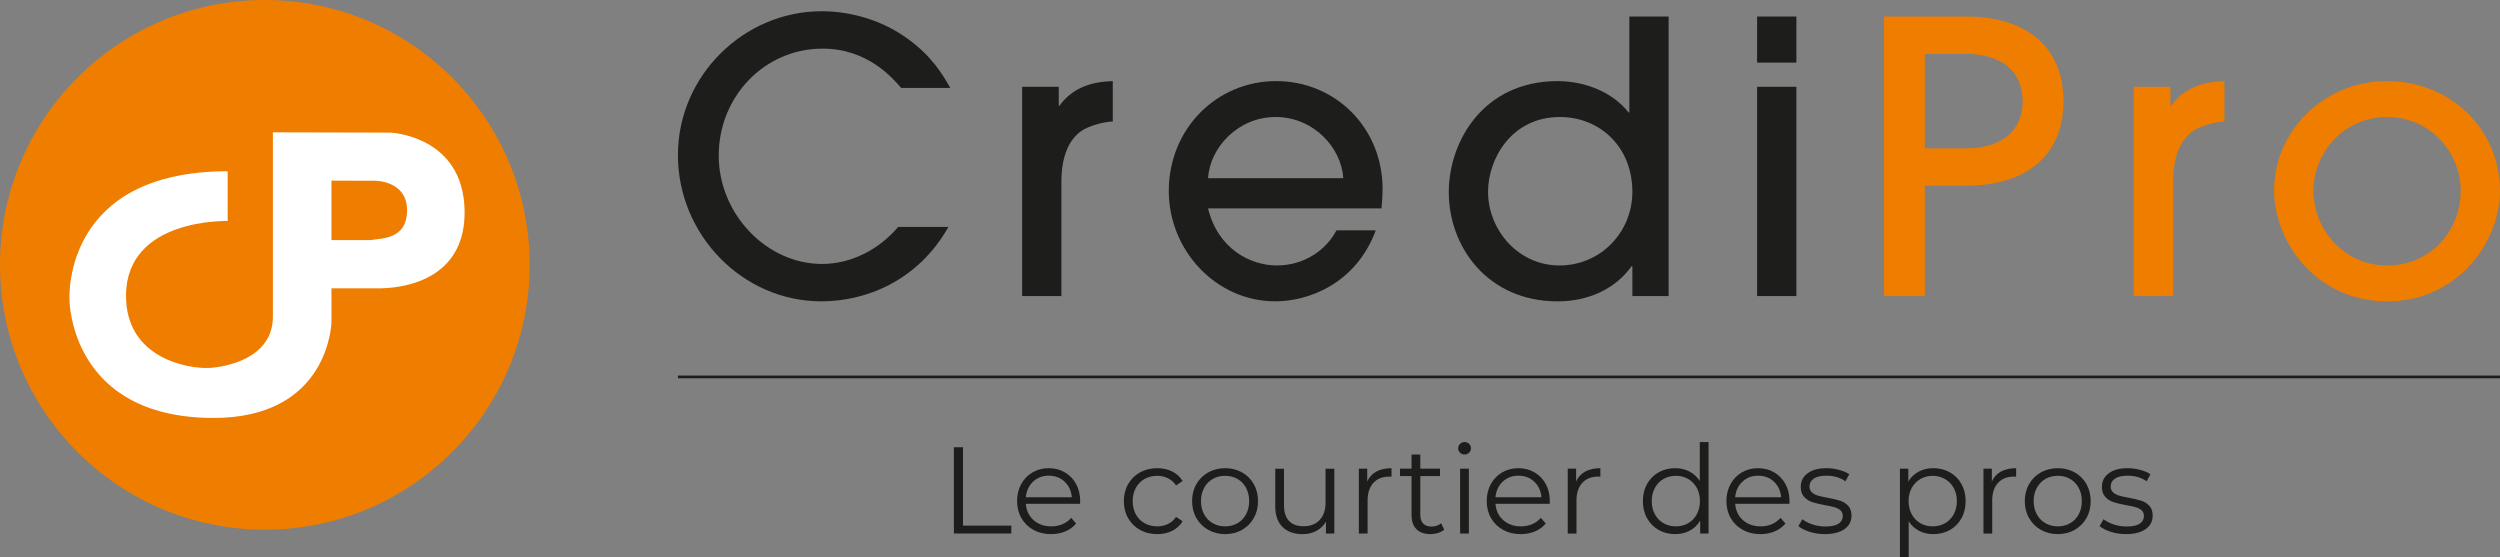
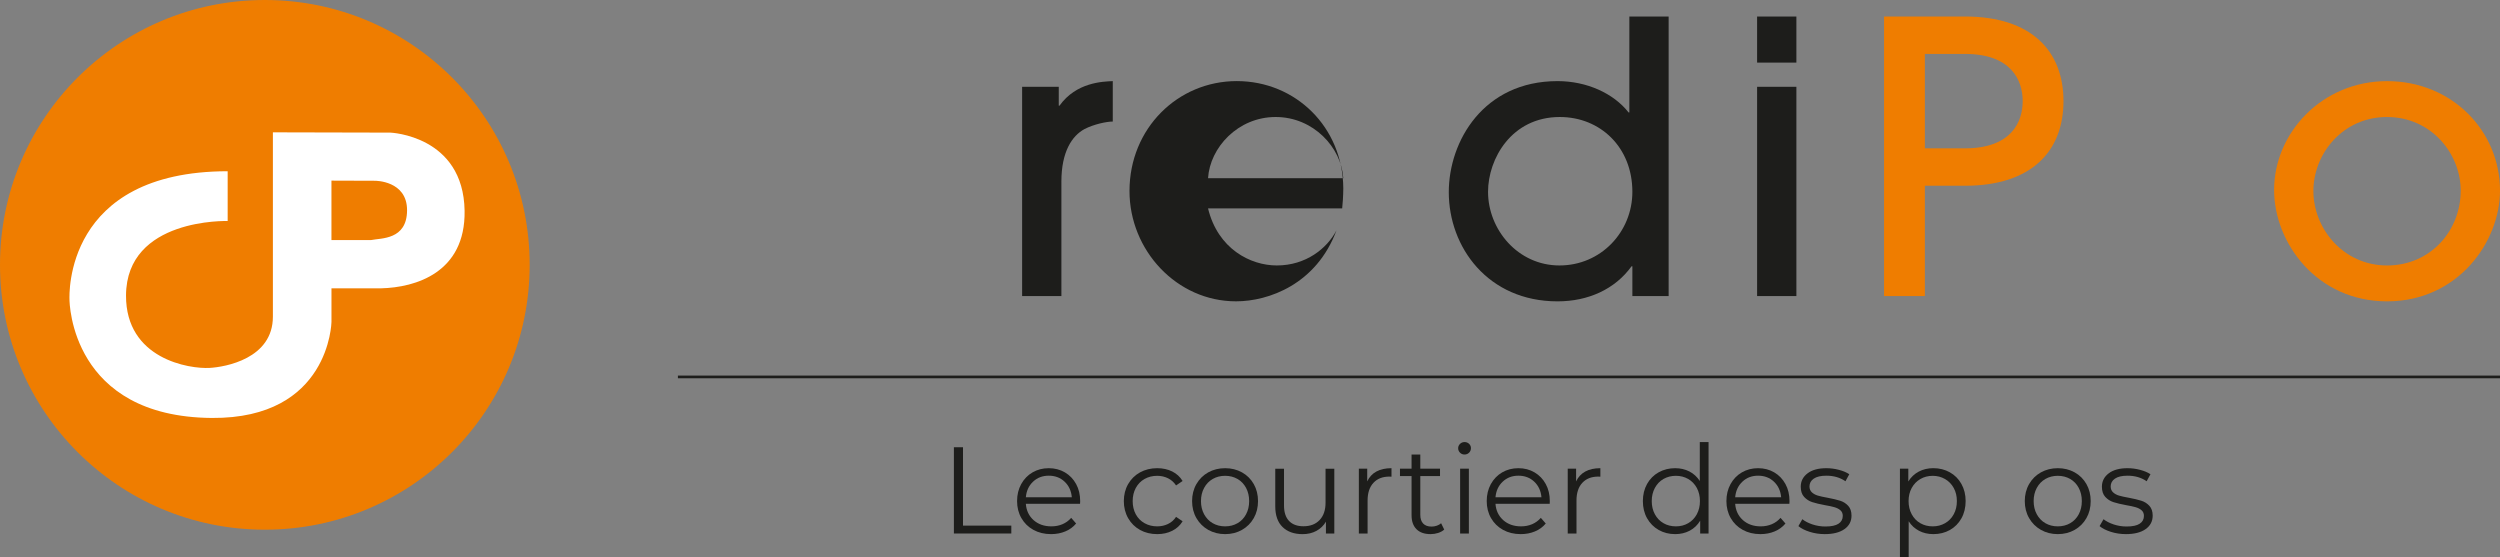
<svg xmlns="http://www.w3.org/2000/svg" id="Calque_2" data-name="Calque 2" viewBox="0 0 1223.65 272.83">
  <rect x="0" y="0" width="1223.65" height="272.83" fill="#808080" stroke="none" />
  <defs>
    <style>      .cls-1 {        fill: #1d1d1b;      }      .cls-2 {        fill: #fff;      }      .cls-3 {        fill: none;        stroke: #1d1d1b;        stroke-width: 1.32px;      }      .cls-4 {        fill: #ef7d00;      }    </style>
  </defs>
  <g id="Calque_1-2" data-name="Calque 1">
    <g>
      <path class="cls-4" d="M259.25,129.63c0,71.59-58.04,129.63-129.63,129.63S0,201.22,0,129.63,58.03,0,129.62,0s129.63,58.04,129.63,129.63Z" />
      <path class="cls-2" d="M191.08,64.91l-57.51-.14v90.12c.07,20.79-23.55,24.74-30.85,25.18-10.12.61-41.17-4.39-41.04-35.44.16-38.07,49.75-36.45,49.75-36.45v-24.37c-80.13.07-77.43,60.82-77.43,62.64s.9,57.58,69.66,58.12c57.78.45,58.58-46.98,58.58-46.98v-16.47h24.32c16.81-.41,41.31-7.65,40.84-37.94-.57-36.86-36.31-38.27-36.31-38.27ZM181.62,117.5h-19.39v-29.09l21.28.07s15.82-.18,15.73,14.51c-.09,14.51-12.76,13.5-17.62,14.51Z" />
-       <path class="cls-1" d="M441.09,43.03c-4.07-4.63-16.27-19.23-38.46-19.23-28.47,0-50.84,23.48-50.84,52.33s23.67,53.06,50.48,53.06c14.42,0,27.92-7.02,37.35-18.12h24.59c-15.16,26.81-40.86,36.42-62.13,36.42-38.83,0-70.26-32.72-70.26-71.56S363.99,5.49,402.26,5.49c10.35,0,26.99,2.59,41.79,13.32,12.39,8.88,17.56,18.12,21.08,24.22h-24.04Z" />
      <path class="cls-1" d="M500.29,144.91V42.48h17.93v9.25h.37c8.14-11.47,21.26-11.83,26.07-12.02v19.78c-2.96,0-9.25,1.3-13.87,3.7-6.1,3.32-11.28,11.09-11.28,25.7v56.03h-19.23Z" />
-       <path class="cls-1" d="M591.29,102.01c4.81,19.79,20.71,27.92,33.66,27.92,14.24,0,24.59-8.32,29.21-17.2h19.23c-9.8,26.44-33.28,34.76-49.18,34.76-29.03,0-52.14-24.96-52.14-53.99,0-30.7,23.67-53.81,52.51-53.81s51.96,22.56,52.14,52.51c0,3.33-.37,8.51-.55,9.8h-84.87ZM657.49,87.22c-.92-14.98-14.61-29.95-33.1-29.95s-32.17,14.97-33.1,29.95h66.2Z" />
+       <path class="cls-1" d="M591.29,102.01c4.81,19.79,20.71,27.92,33.66,27.92,14.24,0,24.59-8.32,29.21-17.2c-9.8,26.44-33.28,34.76-49.18,34.76-29.03,0-52.14-24.96-52.14-53.99,0-30.7,23.67-53.81,52.51-53.81s51.96,22.56,52.14,52.51c0,3.33-.37,8.51-.55,9.8h-84.87ZM657.49,87.22c-.92-14.98-14.61-29.95-33.1-29.95s-32.17,14.97-33.1,29.95h66.2Z" />
      <path class="cls-1" d="M798.98,144.91v-14.6h-.38c-8.14,11.27-21.25,17.19-36.24,17.19-34.02,0-53.24-26.44-53.24-53.44,0-24.96,17.01-54.36,53.24-54.36,14.24,0,27.37,5.92,34.77,15.34h.37V8.08h19.23v136.83h-17.75ZM763.47,57.27c-23.67,0-35.13,20.51-35.13,36.61,0,18.49,14.61,36.05,34.95,36.05s35.69-16.46,35.69-36.05c0-21.82-15.72-36.61-35.51-36.61Z" />
      <path class="cls-1" d="M879.26,30.64h-19.23V8.08h19.23v22.56ZM879.26,144.91h-19.23V42.48h19.23v102.43Z" />
      <path class="cls-4" d="M942.14,144.91h-19.97V8.08h39.57c32.72,0,48.25,17.01,48.25,41.42s-15.53,41.42-48.25,41.42h-19.6v53.99ZM942.14,72.61h19.6c22.74,0,28.29-12.94,28.29-23.11s-5.55-23.11-28.29-23.11h-19.6v46.22Z" />
-       <path class="cls-4" d="M1044.42,144.91V42.48h17.93v9.25h.37c8.13-11.47,21.27-11.83,26.07-12.02v19.78c-2.96,0-9.24,1.3-13.87,3.7-6.1,3.32-11.28,11.09-11.28,25.7v56.03h-19.23Z" />
      <path class="cls-4" d="M1168.36,147.5c-34.38,0-55.28-28.66-55.28-54.54,0-27.92,23.48-53.25,55.28-53.25s55.29,24.4,55.29,53.62c0,24.96-20.53,54.17-55.29,54.17ZM1168.36,57.27c-21.64,0-36.05,17.93-36.05,36.24s14.6,36.43,36.05,36.43,36.06-17.2,36.06-36.61c0-18.12-14.42-36.05-36.06-36.05Z" />
      <line class="cls-3" x1="331.81" y1="184.49" x2="1223.65" y2="184.49" />
    </g>
    <g>
      <path class="cls-1" d="M466.89,218.91h4.46v38.36h23.65v3.86h-28.11v-42.22Z" />
      <path class="cls-1" d="M528.65,246.59h-26.54c.24,3.3,1.51,5.96,3.8,8,2.29,2.03,5.19,3.04,8.69,3.04,1.97,0,3.78-.35,5.43-1.05,1.65-.7,3.08-1.74,4.28-3.11l2.41,2.77c-1.41,1.69-3.16,2.98-5.28,3.86-2.11.88-4.43,1.33-6.97,1.33-3.26,0-6.14-.7-8.66-2.08-2.51-1.39-4.47-3.31-5.88-5.76-1.41-2.45-2.11-5.23-2.11-8.32s.67-5.87,2.02-8.33c1.35-2.45,3.2-4.36,5.55-5.73,2.35-1.36,5-2.05,7.93-2.05s5.57.69,7.9,2.05c2.33,1.37,4.16,3.27,5.49,5.7,1.33,2.43,1.99,5.22,1.99,8.36l-.06,1.32ZM505.64,235.76c-2.07,1.95-3.25,4.49-3.53,7.63h22.5c-.28-3.14-1.46-5.68-3.53-7.63-2.07-1.95-4.65-2.93-7.75-2.93s-5.62.98-7.69,2.93Z" />
      <path class="cls-1" d="M558,259.38c-2.47-1.37-4.41-3.29-5.82-5.76-1.41-2.47-2.11-5.26-2.11-8.35s.7-5.87,2.11-8.33c1.41-2.45,3.35-4.36,5.82-5.73,2.47-1.36,5.28-2.05,8.41-2.05,2.73,0,5.18.54,7.33,1.6,2.15,1.07,3.85,2.62,5.1,4.67l-3.2,2.17c-1.05-1.57-2.37-2.74-3.98-3.53-1.61-.78-3.36-1.18-5.25-1.18-2.29,0-4.35.51-6.18,1.54-1.83,1.03-3.26,2.48-4.29,4.38-1.02,1.89-1.54,4.04-1.54,6.46s.51,4.61,1.54,6.48c1.03,1.87,2.45,3.32,4.29,4.34,1.83,1.03,3.89,1.54,6.18,1.54,1.89,0,3.64-.38,5.25-1.15,1.61-.76,2.94-1.93,3.98-3.5l3.2,2.17c-1.25,2.05-2.96,3.61-5.13,4.68-2.17,1.07-4.6,1.6-7.3,1.6-3.13,0-5.94-.68-8.41-2.05Z" />
      <path class="cls-1" d="M591.38,259.35c-2.45-1.39-4.38-3.31-5.79-5.76-1.41-2.45-2.11-5.23-2.11-8.32s.7-5.87,2.11-8.33c1.41-2.45,3.34-4.36,5.79-5.73,2.45-1.36,5.21-2.05,8.27-2.05s5.81.69,8.26,2.05c2.45,1.37,4.37,3.28,5.76,5.73,1.39,2.45,2.08,5.23,2.08,8.33s-.69,5.87-2.08,8.32c-1.39,2.45-3.31,4.37-5.76,5.76-2.45,1.39-5.21,2.08-8.26,2.08s-5.81-.7-8.27-2.08ZM605.71,256.09c1.79-1.03,3.18-2.48,4.19-4.37,1.01-1.89,1.51-4.04,1.51-6.45s-.5-4.57-1.51-6.46c-1.01-1.89-2.4-3.35-4.19-4.38-1.79-1.02-3.81-1.54-6.06-1.54s-4.27.51-6.06,1.54c-1.79,1.03-3.2,2.48-4.22,4.38-1.03,1.89-1.54,4.04-1.54,6.46s.51,4.56,1.54,6.45c1.03,1.89,2.43,3.35,4.22,4.37,1.79,1.03,3.81,1.54,6.06,1.54s4.27-.51,6.06-1.54Z" />
      <path class="cls-1" d="M653.09,229.4v31.73h-4.1v-5.79c-1.13,1.93-2.68,3.43-4.65,4.5-1.97,1.07-4.22,1.6-6.76,1.6-4.14,0-7.41-1.15-9.8-3.47-2.39-2.31-3.59-5.7-3.59-10.16v-18.4h4.28v17.98c0,3.34.82,5.87,2.47,7.6s4,2.59,7.06,2.59c3.34,0,5.97-1.01,7.9-3.05,1.93-2.03,2.9-4.85,2.9-8.47v-16.65h4.29Z" />
      <path class="cls-1" d="M673.69,230.79c1.99-1.08,4.45-1.63,7.39-1.63v4.17l-1.02-.06c-3.34,0-5.95,1.03-7.84,3.08-1.89,2.05-2.84,4.93-2.84,8.62v16.17h-4.28v-31.73h4.1v6.21c1-2.13,2.5-3.74,4.49-4.83Z" />
      <path class="cls-1" d="M706.89,259.2c-.8.73-1.8,1.28-2.99,1.66-1.19.38-2.42.57-3.71.57-2.98,0-5.27-.8-6.88-2.41-1.61-1.61-2.41-3.88-2.41-6.82v-19.18h-5.67v-3.62h5.67v-6.94h4.28v6.94h9.65v3.62h-9.65v18.94c0,1.89.47,3.33,1.42,4.31.94.98,2.3,1.47,4.07,1.47.89,0,1.74-.14,2.56-.42.83-.28,1.54-.68,2.14-1.21l1.51,3.08Z" />
      <path class="cls-1" d="M714.61,221.56c-.6-.6-.9-1.33-.9-2.17s.3-1.51.9-2.11c.61-.61,1.35-.91,2.23-.91s1.63.29,2.23.88c.6.58.9,1.28.9,2.08,0,.89-.3,1.63-.9,2.23-.6.6-1.35.91-2.23.91s-1.63-.3-2.23-.91ZM714.67,229.4h4.28v31.73h-4.28v-31.73Z" />
      <path class="cls-1" d="M758.52,246.59h-26.54c.24,3.3,1.51,5.96,3.8,8,2.29,2.03,5.19,3.04,8.69,3.04,1.97,0,3.78-.35,5.43-1.05,1.65-.7,3.07-1.74,4.28-3.11l2.41,2.77c-1.41,1.69-3.16,2.98-5.28,3.86-2.11.88-4.43,1.33-6.97,1.33-3.26,0-6.14-.7-8.66-2.08-2.52-1.39-4.47-3.31-5.88-5.76-1.41-2.45-2.11-5.23-2.11-8.32s.67-5.87,2.02-8.33c1.35-2.45,3.2-4.36,5.55-5.73,2.35-1.36,5-2.05,7.93-2.05s5.57.69,7.9,2.05c2.33,1.37,4.16,3.27,5.49,5.7,1.33,2.43,1.99,5.22,1.99,8.36l-.06,1.32ZM735.51,235.76c-2.07,1.95-3.25,4.49-3.53,7.63h22.5c-.28-3.14-1.46-5.68-3.53-7.63-2.07-1.95-4.65-2.93-7.75-2.93s-5.62.98-7.69,2.93Z" />
      <path class="cls-1" d="M775.93,230.79c1.99-1.08,4.45-1.63,7.39-1.63v4.17l-1.02-.06c-3.34,0-5.95,1.03-7.84,3.08-1.89,2.05-2.83,4.93-2.83,8.62v16.17h-4.29v-31.73h4.1v6.21c1.01-2.13,2.51-3.74,4.5-4.83Z" />
      <path class="cls-1" d="M836.27,216.37v44.76h-4.1v-6.27c-1.29,2.13-2.99,3.76-5.1,4.88-2.11,1.13-4.49,1.69-7.15,1.69-2.97,0-5.67-.68-8.08-2.05-2.41-1.37-4.3-3.28-5.67-5.73-1.37-2.45-2.05-5.25-2.05-8.38s.68-5.94,2.05-8.39c1.37-2.45,3.26-4.35,5.67-5.7,2.41-1.35,5.11-2.02,8.08-2.02,2.57,0,4.9.54,6.97,1.6,2.07,1.07,3.77,2.62,5.09,4.67v-19.06h4.28ZM826.29,256.09c1.79-1.03,3.2-2.48,4.23-4.37,1.02-1.89,1.53-4.04,1.53-6.45s-.51-4.57-1.53-6.46c-1.03-1.89-2.44-3.35-4.23-4.38-1.79-1.02-3.79-1.54-6-1.54s-4.28.51-6.07,1.54c-1.79,1.03-3.19,2.48-4.22,4.38-1.02,1.89-1.54,4.04-1.54,6.46s.51,4.56,1.54,6.45c1.02,1.89,2.43,3.35,4.22,4.37,1.79,1.03,3.81,1.54,6.07,1.54s4.21-.51,6-1.54Z" />
      <path class="cls-1" d="M875.84,246.59h-26.54c.24,3.3,1.51,5.96,3.8,8,2.29,2.03,5.19,3.04,8.69,3.04,1.97,0,3.78-.35,5.43-1.05,1.65-.7,3.08-1.74,4.28-3.11l2.41,2.77c-1.41,1.69-3.17,2.98-5.28,3.86-2.11.88-4.43,1.33-6.97,1.33-3.26,0-6.15-.7-8.66-2.08-2.51-1.39-4.47-3.31-5.88-5.76-1.41-2.45-2.11-5.23-2.11-8.32s.67-5.87,2.02-8.33c1.35-2.45,3.2-4.36,5.55-5.73,2.35-1.36,5-2.05,7.93-2.05s5.57.69,7.9,2.05c2.33,1.37,4.16,3.27,5.49,5.7,1.33,2.43,1.99,5.22,1.99,8.36l-.06,1.32ZM852.83,235.76c-2.07,1.95-3.25,4.49-3.53,7.63h22.5c-.28-3.14-1.46-5.68-3.53-7.63-2.07-1.95-4.65-2.93-7.75-2.93s-5.62.98-7.69,2.93Z" />
      <path class="cls-1" d="M885.76,260.31c-2.35-.74-4.19-1.68-5.52-2.8l1.93-3.38c1.33,1.05,3,1.9,5.01,2.57,2.01.66,4.1,1,6.27,1,2.9,0,5.04-.45,6.43-1.36,1.38-.91,2.08-2.18,2.08-3.83,0-1.16-.38-2.08-1.15-2.75-.76-.66-1.73-1.16-2.89-1.5-1.17-.35-2.71-.67-4.65-1-2.57-.48-4.64-.97-6.21-1.48-1.57-.5-2.9-1.36-4.01-2.56-1.11-1.21-1.66-2.87-1.66-5.01,0-2.65,1.11-4.83,3.32-6.52,2.21-1.69,5.29-2.53,9.23-2.53,2.05,0,4.1.27,6.15.81,2.05.54,3.74,1.26,5.06,2.14l-1.87,3.44c-2.61-1.81-5.73-2.72-9.35-2.72-2.73,0-4.79.49-6.18,1.45-1.39.96-2.08,2.23-2.08,3.8,0,1.21.39,2.17,1.17,2.9.78.72,1.76,1.26,2.93,1.6,1.17.34,2.78.7,4.82,1.06,2.54.48,4.56.97,6.1,1.45,1.53.48,2.83,1.31,3.92,2.47,1.08,1.17,1.63,2.78,1.63,4.83,0,2.77-1.16,4.98-3.47,6.6-2.31,1.63-5.52,2.44-9.62,2.44-2.58,0-5.04-.37-7.39-1.12Z" />
      <path class="cls-1" d="M954.37,231.18c2.42,1.35,4.3,3.25,5.67,5.7,1.37,2.45,2.06,5.25,2.06,8.39s-.69,5.99-2.06,8.44c-1.37,2.45-3.25,4.35-5.64,5.7-2.39,1.35-5.1,2.02-8.11,2.02-2.57,0-4.89-.53-6.97-1.6-2.07-1.07-3.77-2.62-5.1-4.68v17.67h-4.28v-43.43h4.1v6.27c1.29-2.09,2.99-3.7,5.1-4.82,2.11-1.12,4.49-1.69,7.14-1.69,2.97,0,5.67.68,8.08,2.02ZM952.02,256.09c1.81-1.03,3.23-2.48,4.25-4.37,1.03-1.89,1.54-4.04,1.54-6.45s-.51-4.56-1.54-6.43c-1.03-1.87-2.44-3.33-4.25-4.37-1.81-1.04-3.82-1.57-6.03-1.57s-4.28.52-6.06,1.57c-1.79,1.05-3.2,2.5-4.22,4.37-1.03,1.87-1.54,4.01-1.54,6.43s.51,4.56,1.54,6.45c1.02,1.89,2.43,3.35,4.22,4.37,1.79,1.03,3.81,1.54,6.06,1.54s4.22-.51,6.03-1.54Z" />
-       <path class="cls-1" d="M979.43,230.79c1.99-1.08,4.46-1.63,7.39-1.63v4.17l-1.03-.06c-3.34,0-5.95,1.03-7.84,3.08-1.89,2.05-2.84,4.93-2.84,8.62v16.17h-4.28v-31.73h4.1v6.21c1-2.13,2.5-3.74,4.49-4.83Z" />
      <path class="cls-1" d="M998.95,259.35c-2.45-1.39-4.38-3.31-5.79-5.76-1.41-2.45-2.11-5.23-2.11-8.32s.7-5.87,2.11-8.33c1.41-2.45,3.34-4.36,5.79-5.73,2.45-1.36,5.21-2.05,8.26-2.05s5.81.69,8.26,2.05c2.45,1.37,4.37,3.28,5.76,5.73,1.39,2.45,2.08,5.23,2.08,8.33s-.69,5.87-2.08,8.32c-1.39,2.45-3.31,4.37-5.76,5.76-2.45,1.39-5.21,2.08-8.26,2.08s-5.81-.7-8.26-2.08ZM1013.27,256.09c1.79-1.03,3.19-2.48,4.19-4.37,1.01-1.89,1.51-4.04,1.51-6.45s-.5-4.57-1.51-6.46c-1-1.89-2.4-3.35-4.19-4.38-1.79-1.02-3.81-1.54-6.06-1.54s-4.27.51-6.06,1.54c-1.79,1.03-3.19,2.48-4.22,4.38-1.03,1.89-1.54,4.04-1.54,6.46s.51,4.56,1.54,6.45c1.03,1.89,2.43,3.35,4.22,4.37,1.79,1.03,3.81,1.54,6.06,1.54s4.27-.51,6.06-1.54Z" />
      <path class="cls-1" d="M1033.18,260.31c-2.35-.74-4.19-1.68-5.52-2.8l1.93-3.38c1.33,1.05,3,1.9,5.01,2.57,2.01.66,4.1,1,6.27,1,2.9,0,5.04-.45,6.42-1.36,1.39-.91,2.08-2.18,2.08-3.83,0-1.16-.38-2.08-1.15-2.75-.77-.66-1.73-1.16-2.89-1.5-1.17-.35-2.72-.67-4.65-1-2.57-.48-4.64-.97-6.21-1.48-1.57-.5-2.9-1.36-4.01-2.56-1.11-1.21-1.66-2.87-1.66-5.01,0-2.65,1.11-4.83,3.32-6.52,2.21-1.69,5.29-2.53,9.23-2.53,2.05,0,4.1.27,6.15.81,2.05.54,3.74,1.26,5.07,2.14l-1.87,3.44c-2.61-1.81-5.73-2.72-9.35-2.72-2.73,0-4.8.49-6.18,1.45-1.39.96-2.08,2.23-2.08,3.8,0,1.21.39,2.17,1.17,2.9.79.72,1.76,1.26,2.93,1.6,1.17.34,2.77.7,4.82,1.06,2.54.48,4.57.97,6.09,1.45,1.53.48,2.84,1.31,3.92,2.47,1.08,1.17,1.63,2.78,1.63,4.83,0,2.77-1.16,4.98-3.47,6.6-2.31,1.63-5.52,2.44-9.62,2.44-2.57,0-5.04-.37-7.39-1.12Z" />
    </g>
  </g>
</svg>